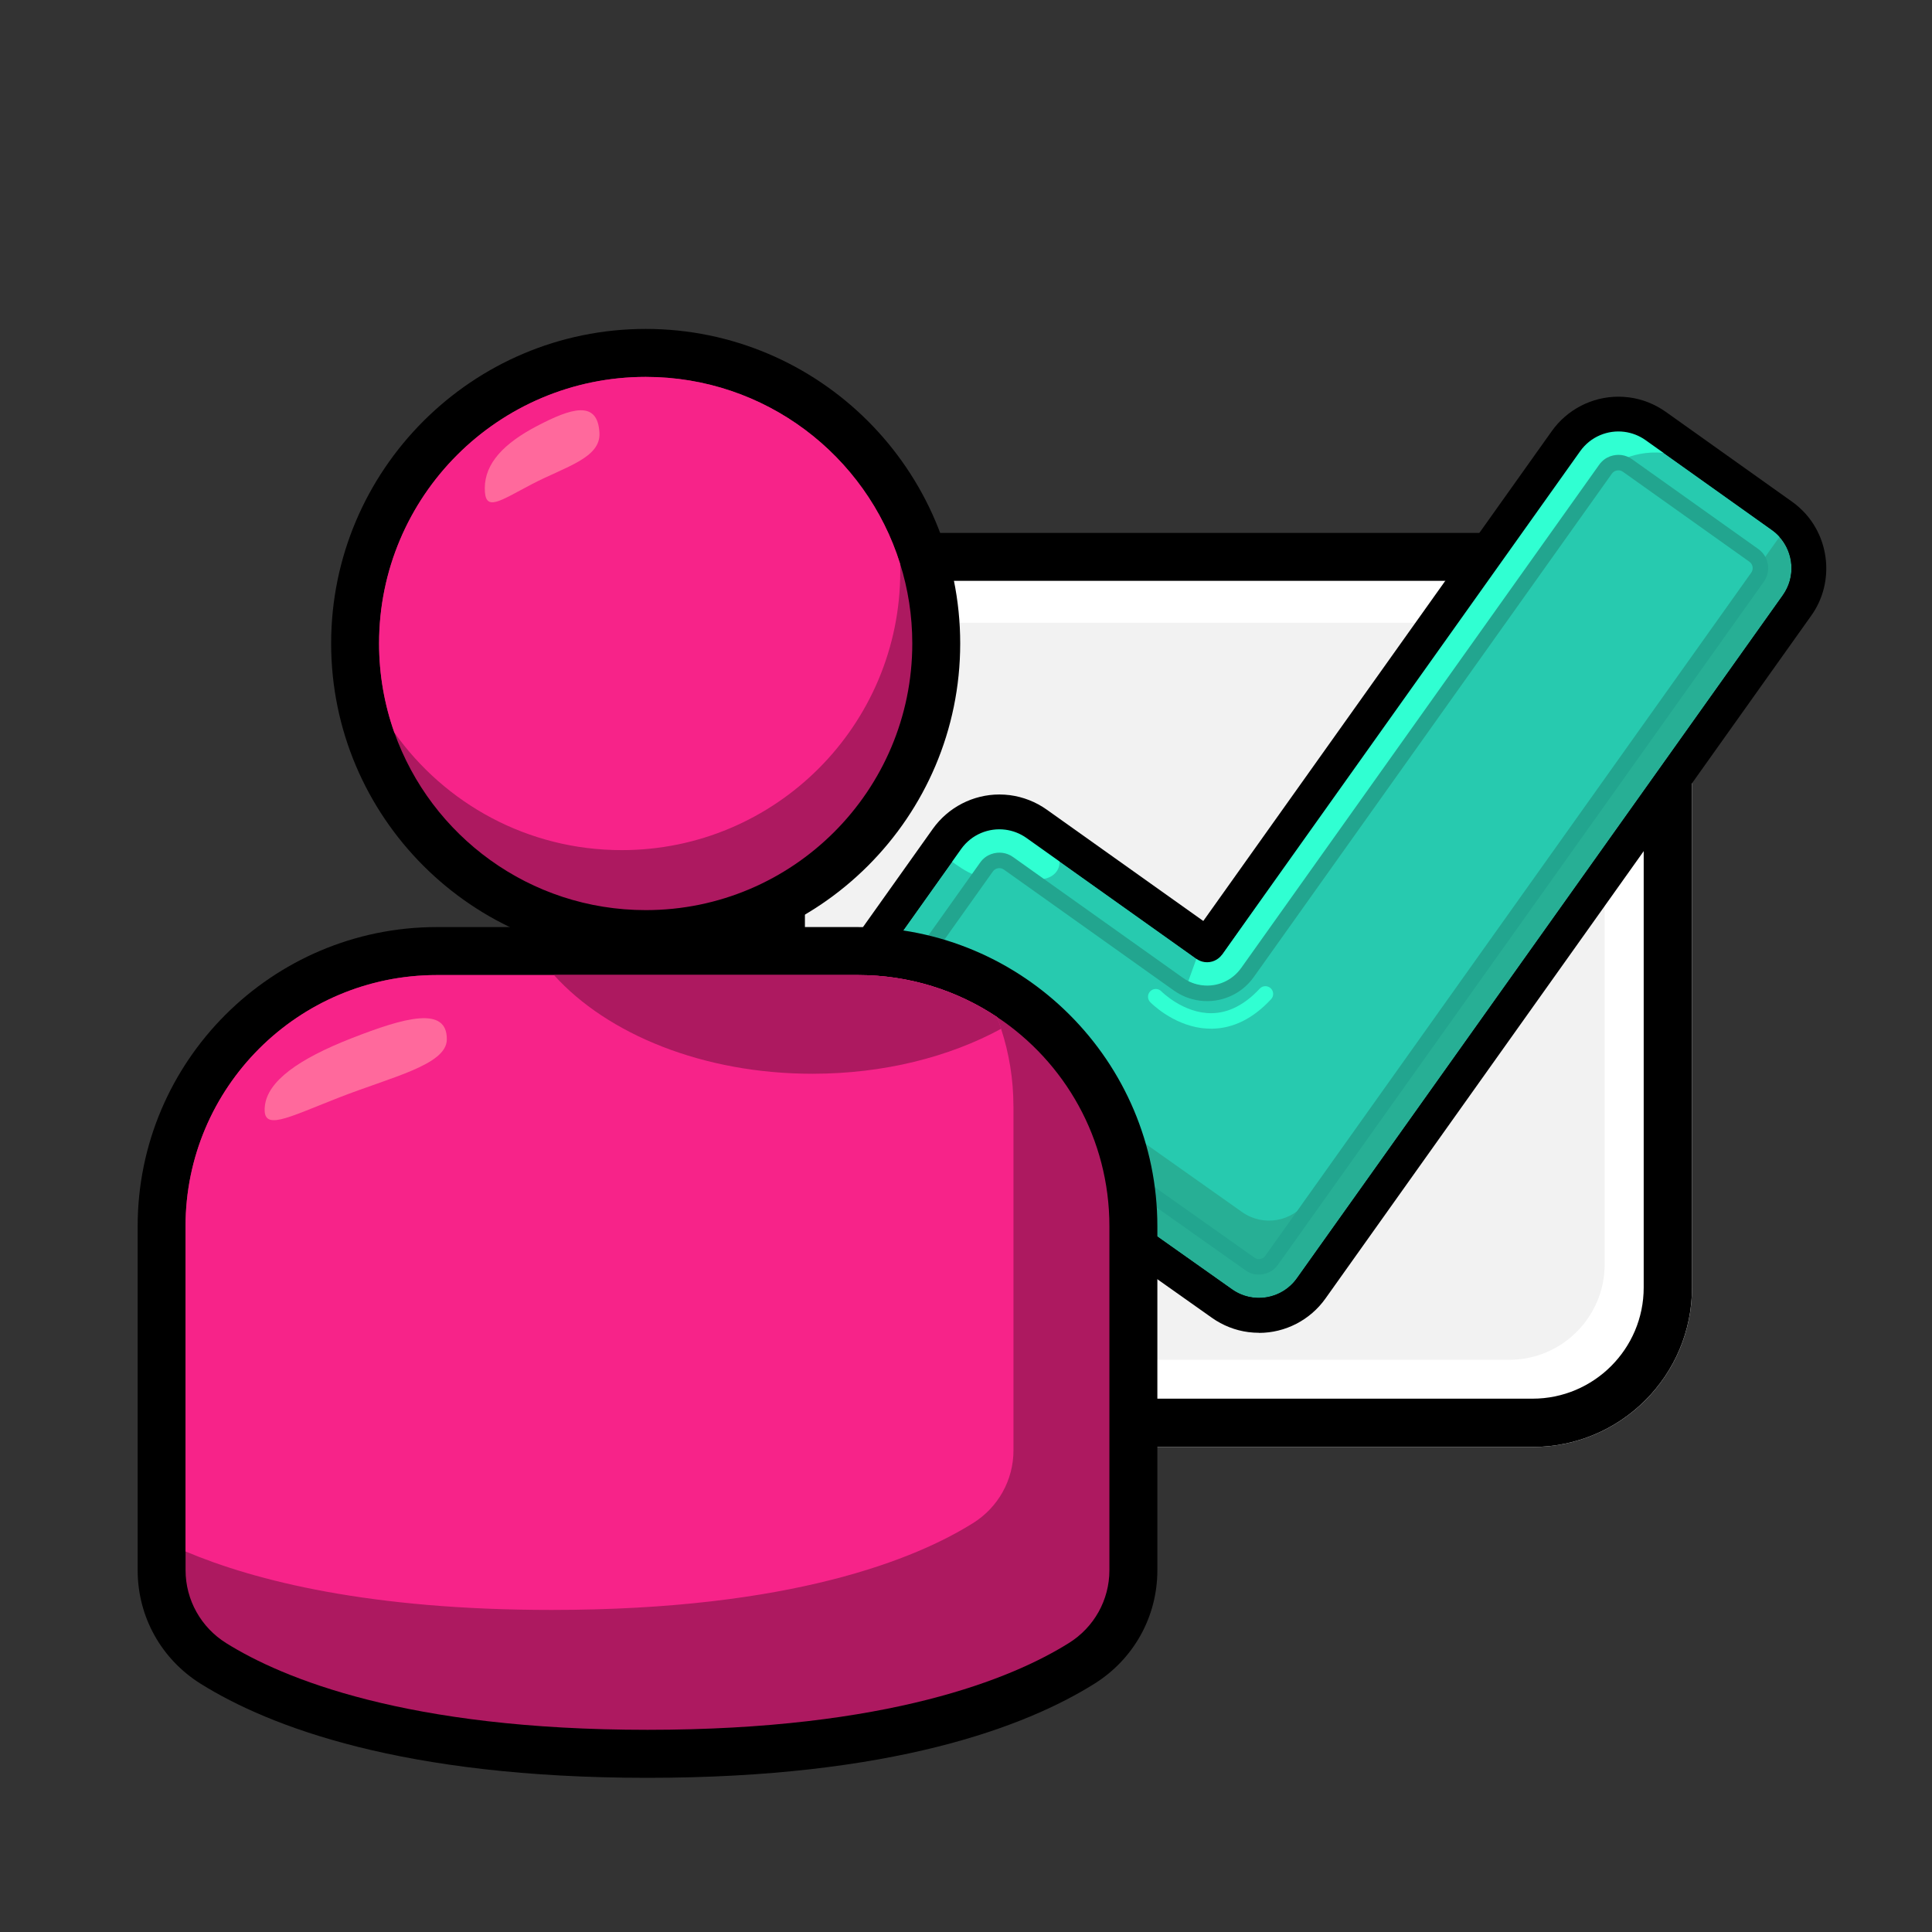
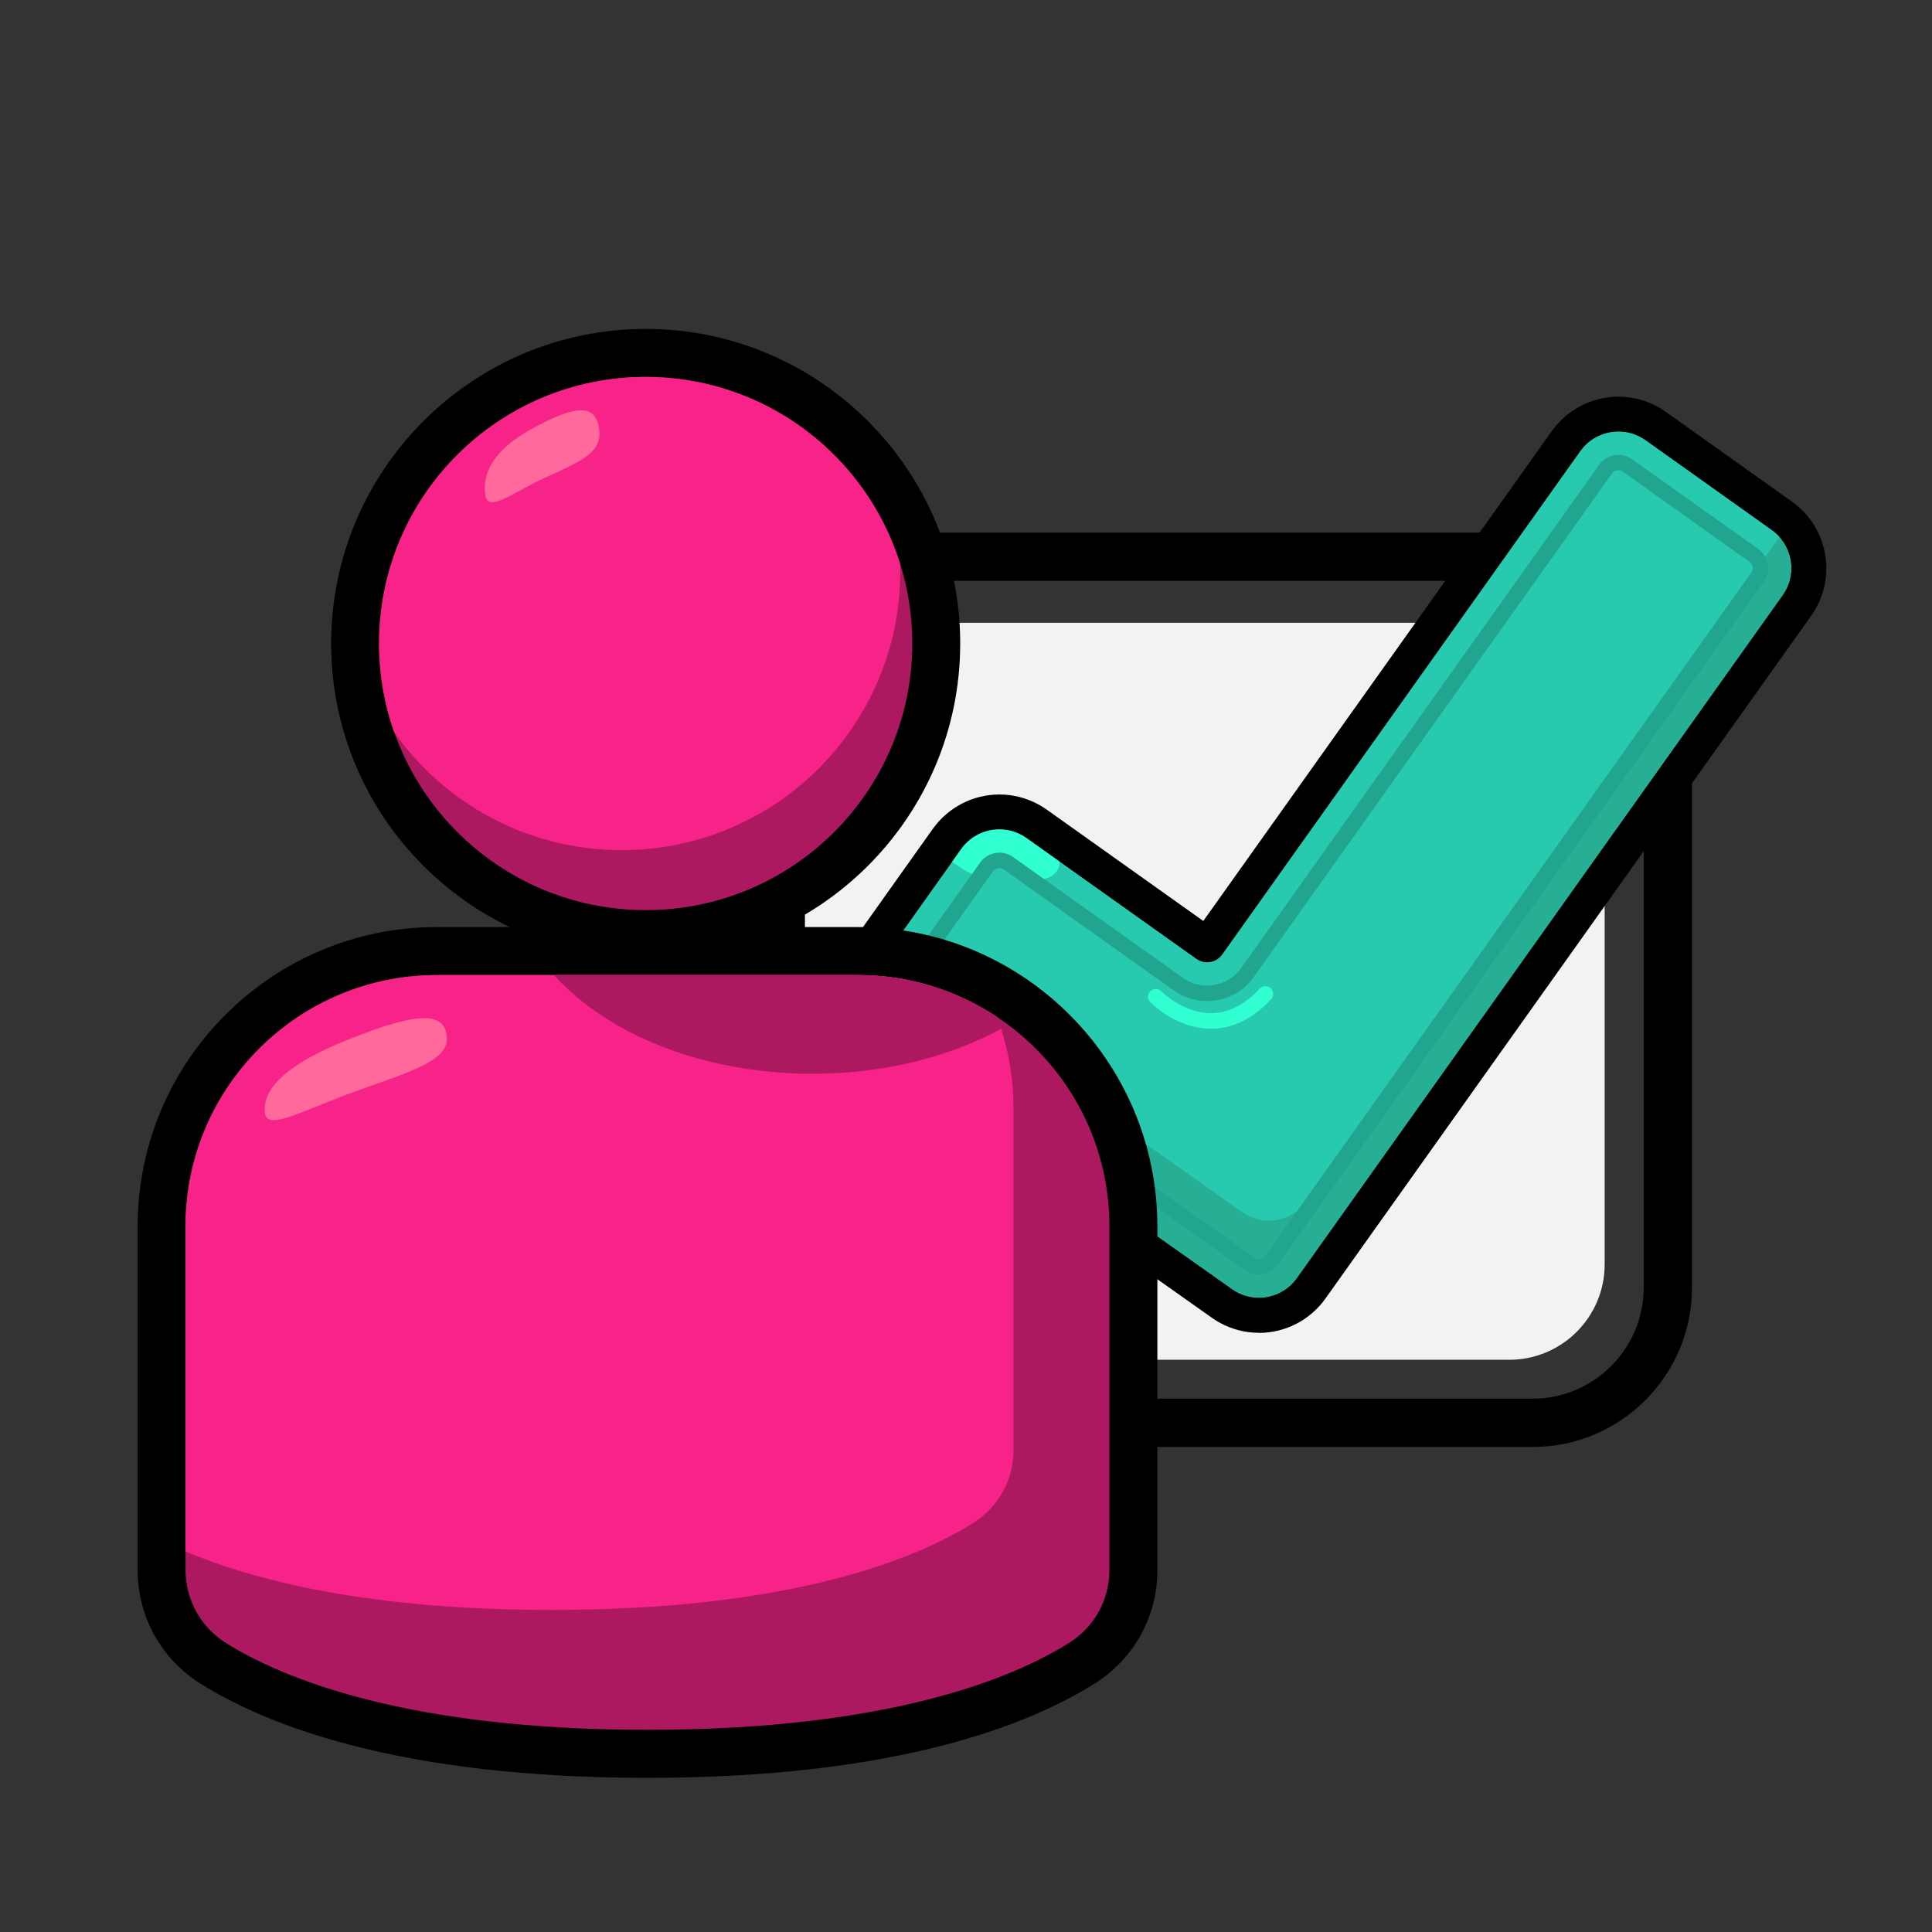
<svg xmlns="http://www.w3.org/2000/svg" id="Layer_1" data-name="Layer 1" viewBox="0 0 400 400">
  <rect x="0" y="0" width="400" height="400" fill="#333333" stroke="none" />
  <defs>
    <style>      .cls-1 {        fill: #ff699c;      }      .cls-2 {        fill: #27af95;      }      .cls-3 {        fill: #27caaf;      }      .cls-4 {        fill: #ad1960;      }      .cls-5 {        fill: #fff;      }      .cls-6 {        fill: #f72389;      }      .cls-7 {        fill: #22a58f;      }      .cls-8 {        fill: #30ffd2;      }      .cls-9 {        fill: #f2f2f2;      }    </style>
  </defs>
  <g>
-     <rect class="cls-5" x="160.99" y="110.26" width="189.33" height="189.33" rx="33.01" ry="33.01" />
    <path d="M317.3,120.26c12.69,0,23.01,10.32,23.01,23.01v123.3c0,12.69-10.32,23.01-23.01,23.01h-123.3c-12.69,0-23.01-10.32-23.01-23.01v-123.3c0-12.69,10.32-23.01,23.01-23.01h123.3M317.3,110.26h-123.3c-18.23,0-33.01,14.78-33.01,33.01v123.3c0,18.23,14.78,33.01,33.01,33.01h123.3c18.23,0,33.01-14.78,33.01-33.01v-123.3c0-18.23-14.78-33.01-33.01-33.01h0Z" />
  </g>
  <rect class="cls-9" x="166.65" y="128.94" width="165.58" height="152.59" rx="19.77" ry="19.77" />
  <g>
    <g>
      <path d="M260.66,275.94c-.73,0-1.47-.05-2.19-.14-2.71-.35-5.32-1.38-7.55-2.96l-40.26-28.47.09-.12-32.22-22.92c-3.67-2.61-6.11-6.5-6.87-10.96-.75-4.46.27-8.94,2.89-12.62l2.78-3.92,15.81-22.24c3.18-4.45,8.32-7.1,13.77-7.1.73,0,1.47.05,2.19.14,2.73.36,5.36,1.39,7.61,2.99l32.42,23.06,72.17-101.45c3.18-4.45,8.32-7.1,13.77-7.1.73,0,1.47.05,2.19.14,2.72.35,5.35,1.39,7.61,2.99l26.14,18.6c.98.69,1.91,1.52,2.77,2.46,5.28,5.87,5.79,14.76,1.22,21.14l-100.59,141.4c-3.16,4.44-8.3,7.1-13.74,7.1h0ZM257.4,263.68c.76.54,1.61.88,2.52.99.24.03.49.05.73.05,1.83,0,3.56-.89,4.62-2.38l100.6-141.41c1.54-2.15,1.37-5.14-.41-7.12-.28-.31-.58-.58-.92-.81l-26.17-18.61c-.77-.55-1.63-.89-2.56-1.01-.24-.03-.49-.05-.73-.05-1.84,0-3.58.9-4.65,2.4l-74.12,104.19c-1.46,2.07-3.85,3.3-6.39,3.3h0c-.34,0-.67-.02-1.01-.07-1.27-.17-2.49-.65-3.53-1.39l-35.17-25.01c-.77-.55-1.63-.89-2.56-1.01-.24-.03-.49-.05-.74-.05-1.84,0-3.58.9-4.65,2.4l-15.8,22.23-2.78,3.92c-1.82,2.56-1.22,6.12,1.33,7.94l41.65,29.63-.07.09,30.8,21.78Z" />
      <path class="cls-2" d="M369.12,123.25l-76.35,107.33-24.25,34.08c-3.08,4.33-9.1,5.37-13.44,2.29l-34.17-24.16.08-.1-38.3-27.24c-4.36-3.1-5.38-9.15-2.28-13.52l2.78-3.92,15.81-22.24c3.11-4.36,9.15-5.38,13.52-2.28l35.18,25.02c1.72,1.23,4.11.83,5.34-.91l74.13-104.2c3.12-4.36,9.15-5.38,13.52-2.28l26.15,18.61c.59.42,1.12.89,1.58,1.41,2.97,3.31,3.39,8.34.69,12.11Z" />
      <path class="cls-3" d="M368.43,111.14l-73.57,103.44-24.25,34.08c-3.08,4.33-9.1,5.35-13.44,2.29l-34.17-24.16.08-.1-38.29-27.26c-.59-.42-1.12-.89-1.58-1.42l15.81-22.24c3.11-4.36,9.15-5.38,13.52-2.28l35.18,25.02c1.72,1.23,4.11.83,5.34-.91l74.13-104.2c3.12-4.36,9.15-5.38,13.52-2.28l26.15,18.61c.59.42,1.12.89,1.58,1.41Z" />
      <path class="cls-8" d="M195.78,177.39s6.34,5.11,7.4,3.61,2.93-4.17,8.28-.36,10.29-1.08,6.64-4.76-9.51-5.67-9.51-5.67l-6.8.79-6.02,6.39Z" />
-       <path class="cls-8" d="M247.7,198.51l-1.71,4.73s6.73,3.22,12.3-1.92c5.57-5.14,74.12-104.19,74.12-104.19,0,0,4.86-4.09,11.99-3.36,7.13.72-6.02-5.57-6.02-5.57l-10.06,1.67-75.27,107.74-5.34.91Z" />
      <path d="M336.33,89.41c1.52.2,3.02.76,4.36,1.71l26.15,18.61c.59.42,1.12.89,1.58,1.41,2.97,3.31,3.39,8.34.69,12.11l-76.35,107.33-24.25,34.08c-2.14,3.01-5.7,4.43-9.12,3.98-1.51-.2-2.99-.75-4.31-1.69l-34.17-24.16.08-.1-38.3-27.24c-4.36-3.1-5.38-9.15-2.28-13.52l2.78-3.92,15.81-22.24c2.16-3.02,5.72-4.44,9.16-3.99,1.52.2,3.02.76,4.36,1.71l35.18,25.02c.53.38,1.12.6,1.72.68,1.36.18,2.77-.39,3.62-1.59l74.13-104.2c2.16-3.02,5.72-4.44,9.16-3.99M336.75,86.22h0c-4.74-.62-9.41,1.42-12.19,5.31l-74.13,104.2c-.21.29-.5.28-.58.26-.1-.01-.18-.05-.27-.11l-35.18-25.03c-1.72-1.22-3.73-2.01-5.81-2.28-4.74-.62-9.41,1.42-12.19,5.31l-15.81,22.24-2.78,3.92c-4.12,5.81-2.76,13.88,3.04,18l35.59,25.32-.08.11,2.72,1.92,34.17,24.16c1.7,1.21,3.69,1.99,5.75,2.26,4.74.62,9.4-1.42,12.16-5.31l24.24-34.08,76.35-107.33c3.49-4.87,3.1-11.65-.92-16.12-.66-.72-1.37-1.35-2.13-1.89l-26.14-18.6c-1.72-1.22-3.73-2.01-5.81-2.28h0Z" />
      <path class="cls-7" d="M260.02,263.86c-.78-.1-1.5-.38-2.14-.84l-29.46-20.83-4.66-3.45-38.27-27.23c-2.18-1.55-2.7-4.6-1.14-6.79l18.59-26.15c1.25-1.76,3.2-2.18,4.6-2,.79.1,1.52.39,2.19.86l35.18,25.02c1.15.82,2.49,1.35,3.89,1.53,3.19.42,6.32-.96,8.18-3.58l74.12-104.19c1.26-1.76,3.2-2.18,4.6-2,.79.1,1.53.39,2.19.86l26.15,18.6c.29.21.55.44.8.71,1.51,1.68,1.66,4.23.34,6.06l-100.6,141.42c-1.24,1.75-3.18,2.17-4.57,1.99ZM207.13,179.75c-.17-.02-1.02-.09-1.57.68l-18.59,26.15c-.53.75-.36,1.78.38,2.31l38.3,27.24,4.65,3.45,29.43,20.81c.22.15.45.25.7.28.16.02,1,.09,1.53-.67l100.61-141.43c.44-.61.39-1.48-.11-2.03-.09-.1-.18-.17-.28-.25l-26.15-18.6c-.23-.16-.47-.26-.74-.3-.17-.02-1.02-.09-1.57.68l-74.12,104.19c-2.55,3.6-6.85,5.48-11.22,4.91-1.92-.25-3.77-.98-5.35-2.1l-35.17-25.02c-.23-.16-.47-.26-.74-.29Z" />
    </g>
    <path class="cls-8" d="M248.81,212.86c-6.15-.8-10.47-5.17-10.67-5.38-.62-.64-.6-1.65.03-2.27.64-.62,1.65-.6,2.27.03.08.08,4.6,4.61,10.44,4.53,3.5-.05,6.84-1.76,9.93-5.08.6-.65,1.62-.69,2.27-.08.65.6.69,1.62.08,2.27-3.71,4-7.84,6.05-12.27,6.1-.72,0-1.41-.04-2.09-.12Z" />
  </g>
  <g>
    <path d="M134.06,368.08c-50.69,0-78.27-10.59-92.49-19.46-8.19-5.11-13.07-13.91-13.07-23.52v-71.21c0-34.16,27.79-61.95,61.95-61.95h87.22c34.16,0,61.95,27.79,61.95,61.95v71.21c0,9.62-4.89,18.41-13.07,23.52-14.21,8.88-41.8,19.46-92.49,19.46Z" />
    <path d="M133.68,198.34c-35.91,0-65.12-29.21-65.12-65.12s29.21-65.12,65.12-65.12,65.12,29.21,65.12,65.12-29.21,65.12-65.12,65.12Z" />
    <path class="cls-4" d="M229.69,253.88v71.22c0,6.16-3.18,11.84-8.42,15.09-11.67,7.3-37.29,17.95-87.21,17.95s-75.54-10.65-87.23-17.95c-5.21-3.25-8.41-8.94-8.41-15.09v-71.22c0-28.72,23.31-52.01,52.03-52.01h87.23c10.62,0,20.5,3.2,28.75,8.69,14.03,9.31,23.26,25.22,23.26,43.32Z" />
    <path class="cls-4" d="M188.88,133.22c0,30.48-24.72,55.21-55.18,55.21-24.03,0-44.48-15.37-52.06-36.79-2.04-5.76-3.15-11.96-3.15-18.42,0-30.48,24.72-55.18,55.21-55.18,24.7,0,45.63,16.23,52.65,38.65,1.64,5.21,2.53,10.77,2.53,16.53Z" />
    <path class="cls-6" d="M209.83,229.06v71.22c0,6.16-3.18,11.84-8.42,15.09-11.67,7.3-37.29,17.95-87.21,17.95-37.56,0-61.34-6.01-75.79-12.11v-67.32c0-28.72,23.31-52.01,52.03-52.01h87.23c10.62,0,20.5,3.2,28.75,8.69.3.79.6,1.61.84,2.43,1.66,5.04,2.56,10.45,2.56,16.06Z" />
    <path class="cls-6" d="M186.39,118.32c0,31.85-25.82,57.69-57.67,57.69-19.46,0-36.66-9.63-47.09-24.38-2.04-5.76-3.15-11.96-3.15-18.42,0-30.48,24.72-55.18,55.21-55.18,24.7,0,45.63,16.23,52.65,38.65.05.55.05,1.09.05,1.64Z" />
    <path class="cls-1" d="M72.79,214.96c10.99-4.31,19.83-6.76,19.72.28-.08,5.25-11.46,7.73-22.44,12.04-10.99,4.31-15.77,6.99-15.24,1.77.53-5.21,6.98-9.79,17.97-14.1Z" />
    <path class="cls-4" d="M207.27,213c-10.72,5.83-24.3,9.31-39.07,9.31-22.61,0-42.45-8.17-53.5-20.43h62.98c10.62,0,20.5,3.2,28.75,8.69.3.79.6,1.61.84,2.43Z" />
    <path class="cls-1" d="M111.24,88.17c6.9-3.6,12.52-5.5,12.87,1.47.26,5.19-7,6.96-13.91,10.56-6.9,3.6-9.86,5.96-9.83.84.03-5.13,3.96-9.27,10.87-12.87Z" />
  </g>
</svg>